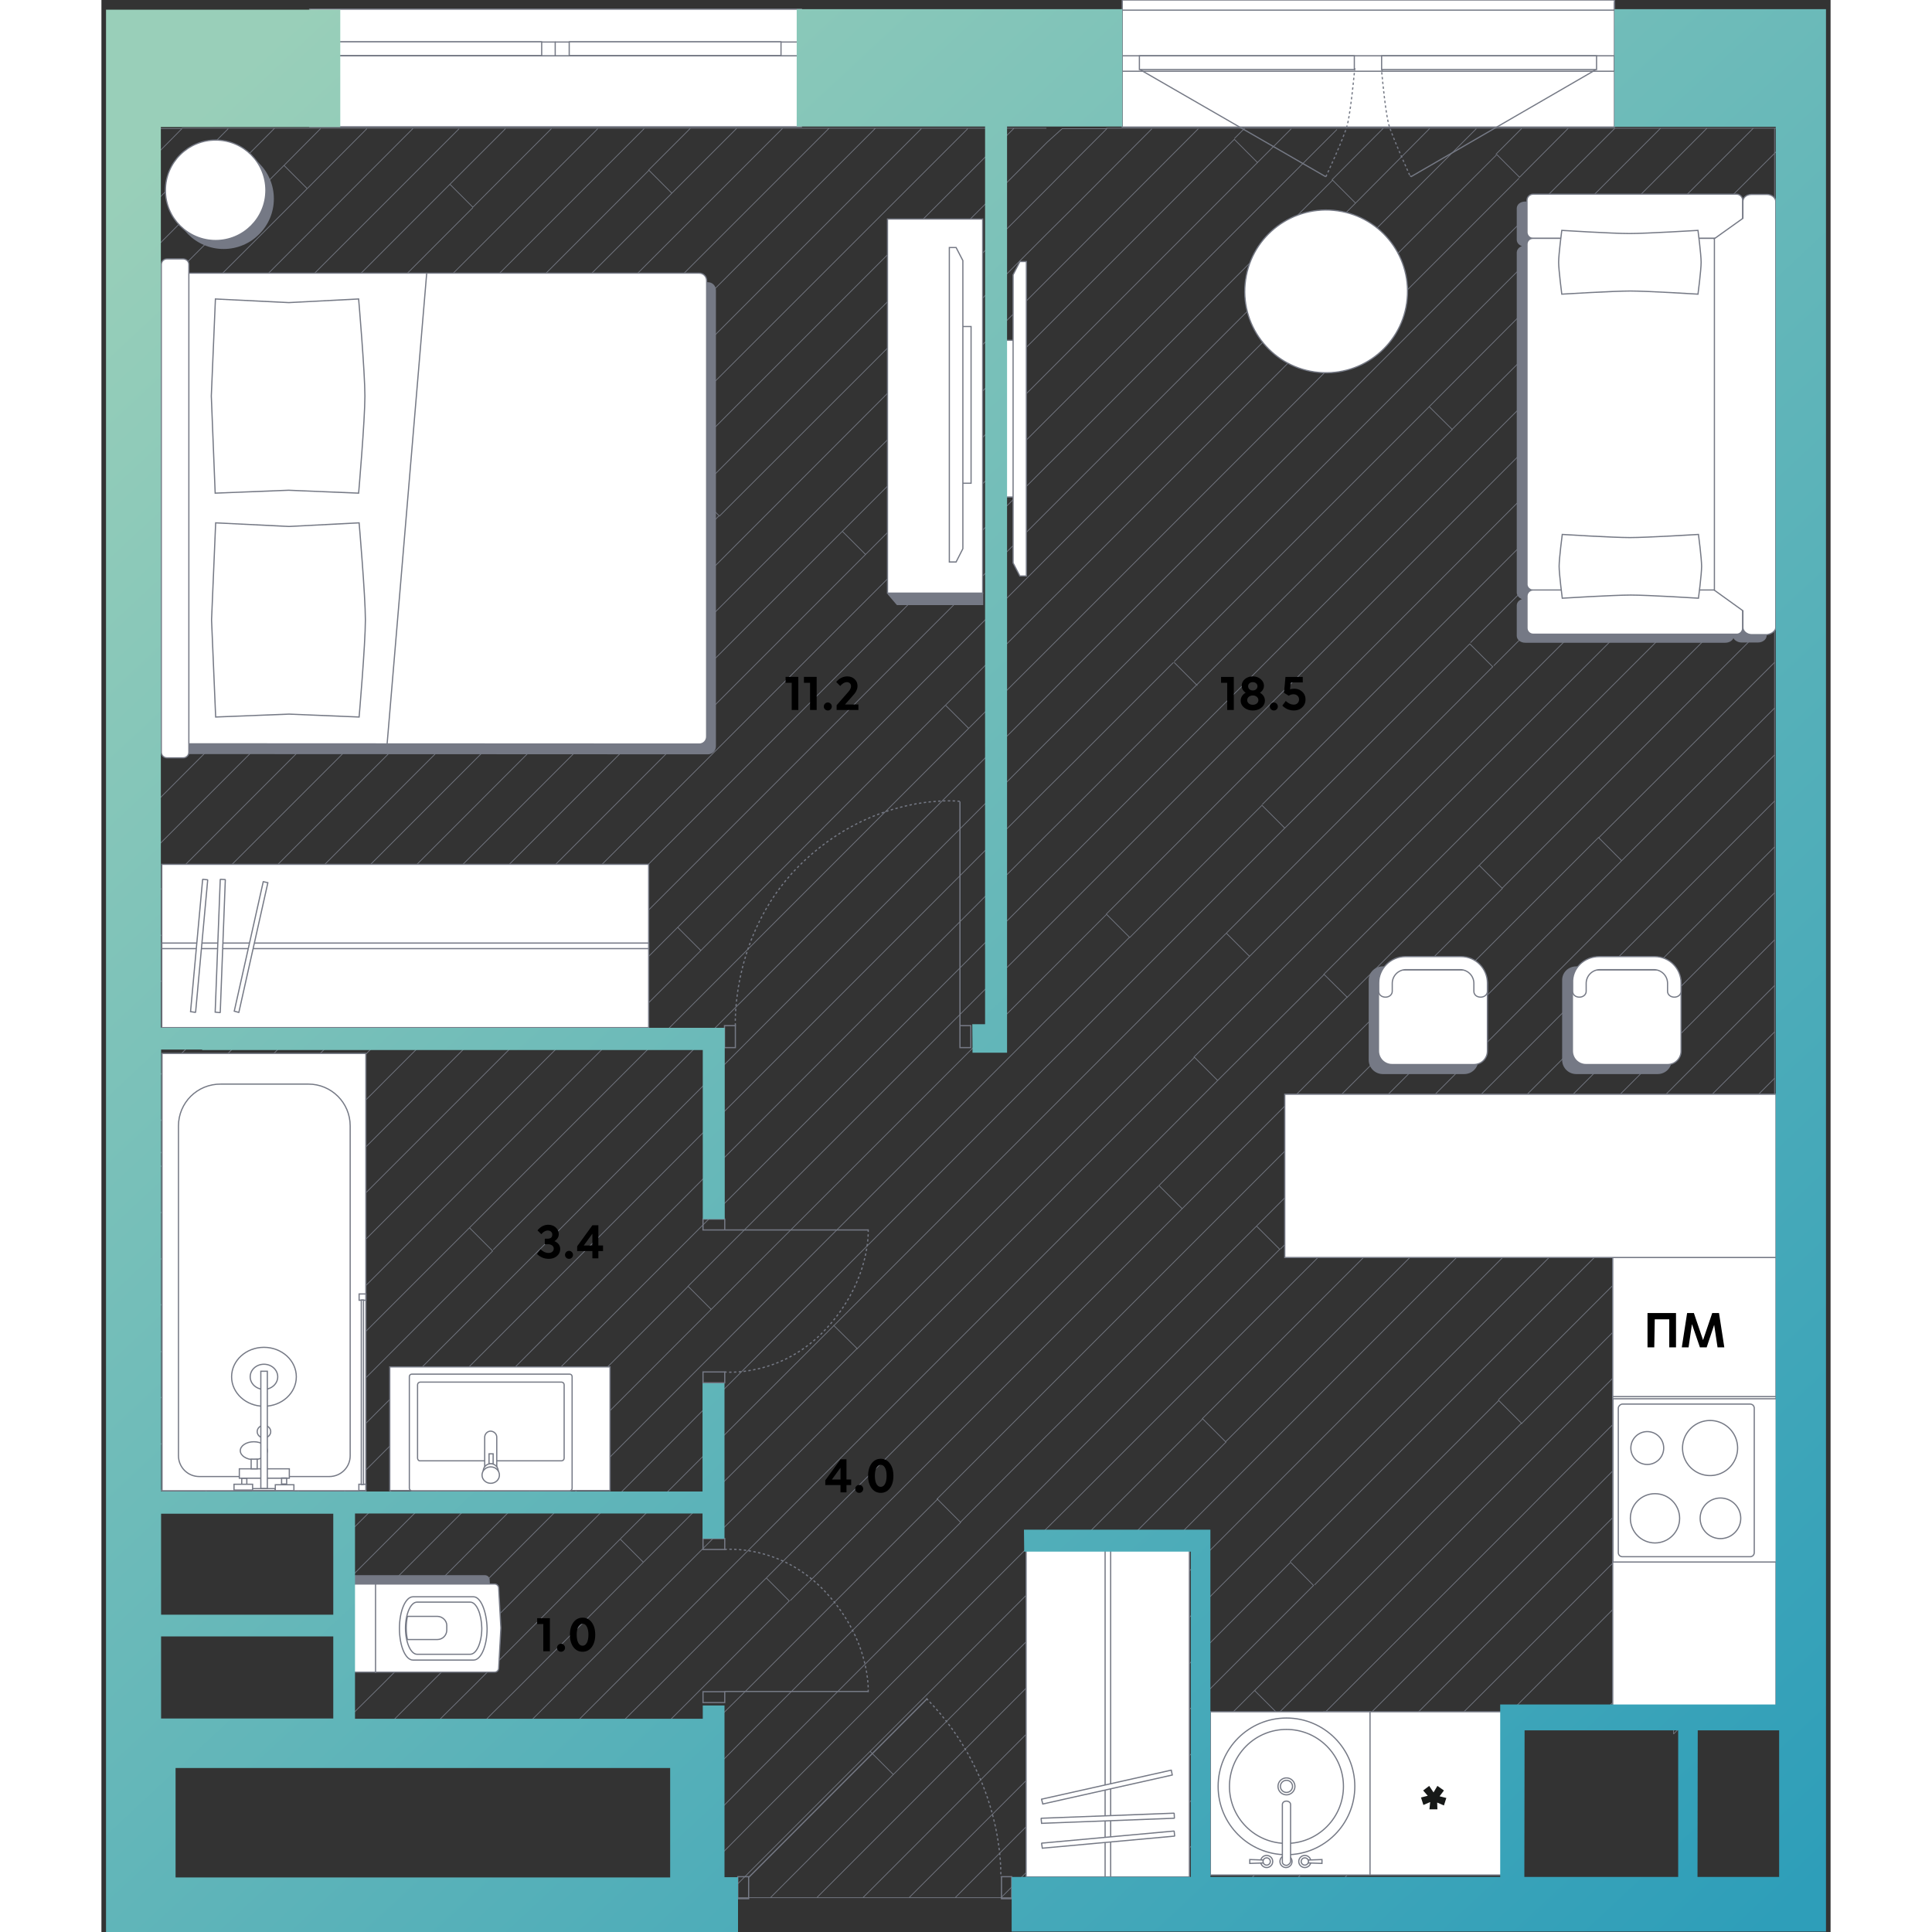
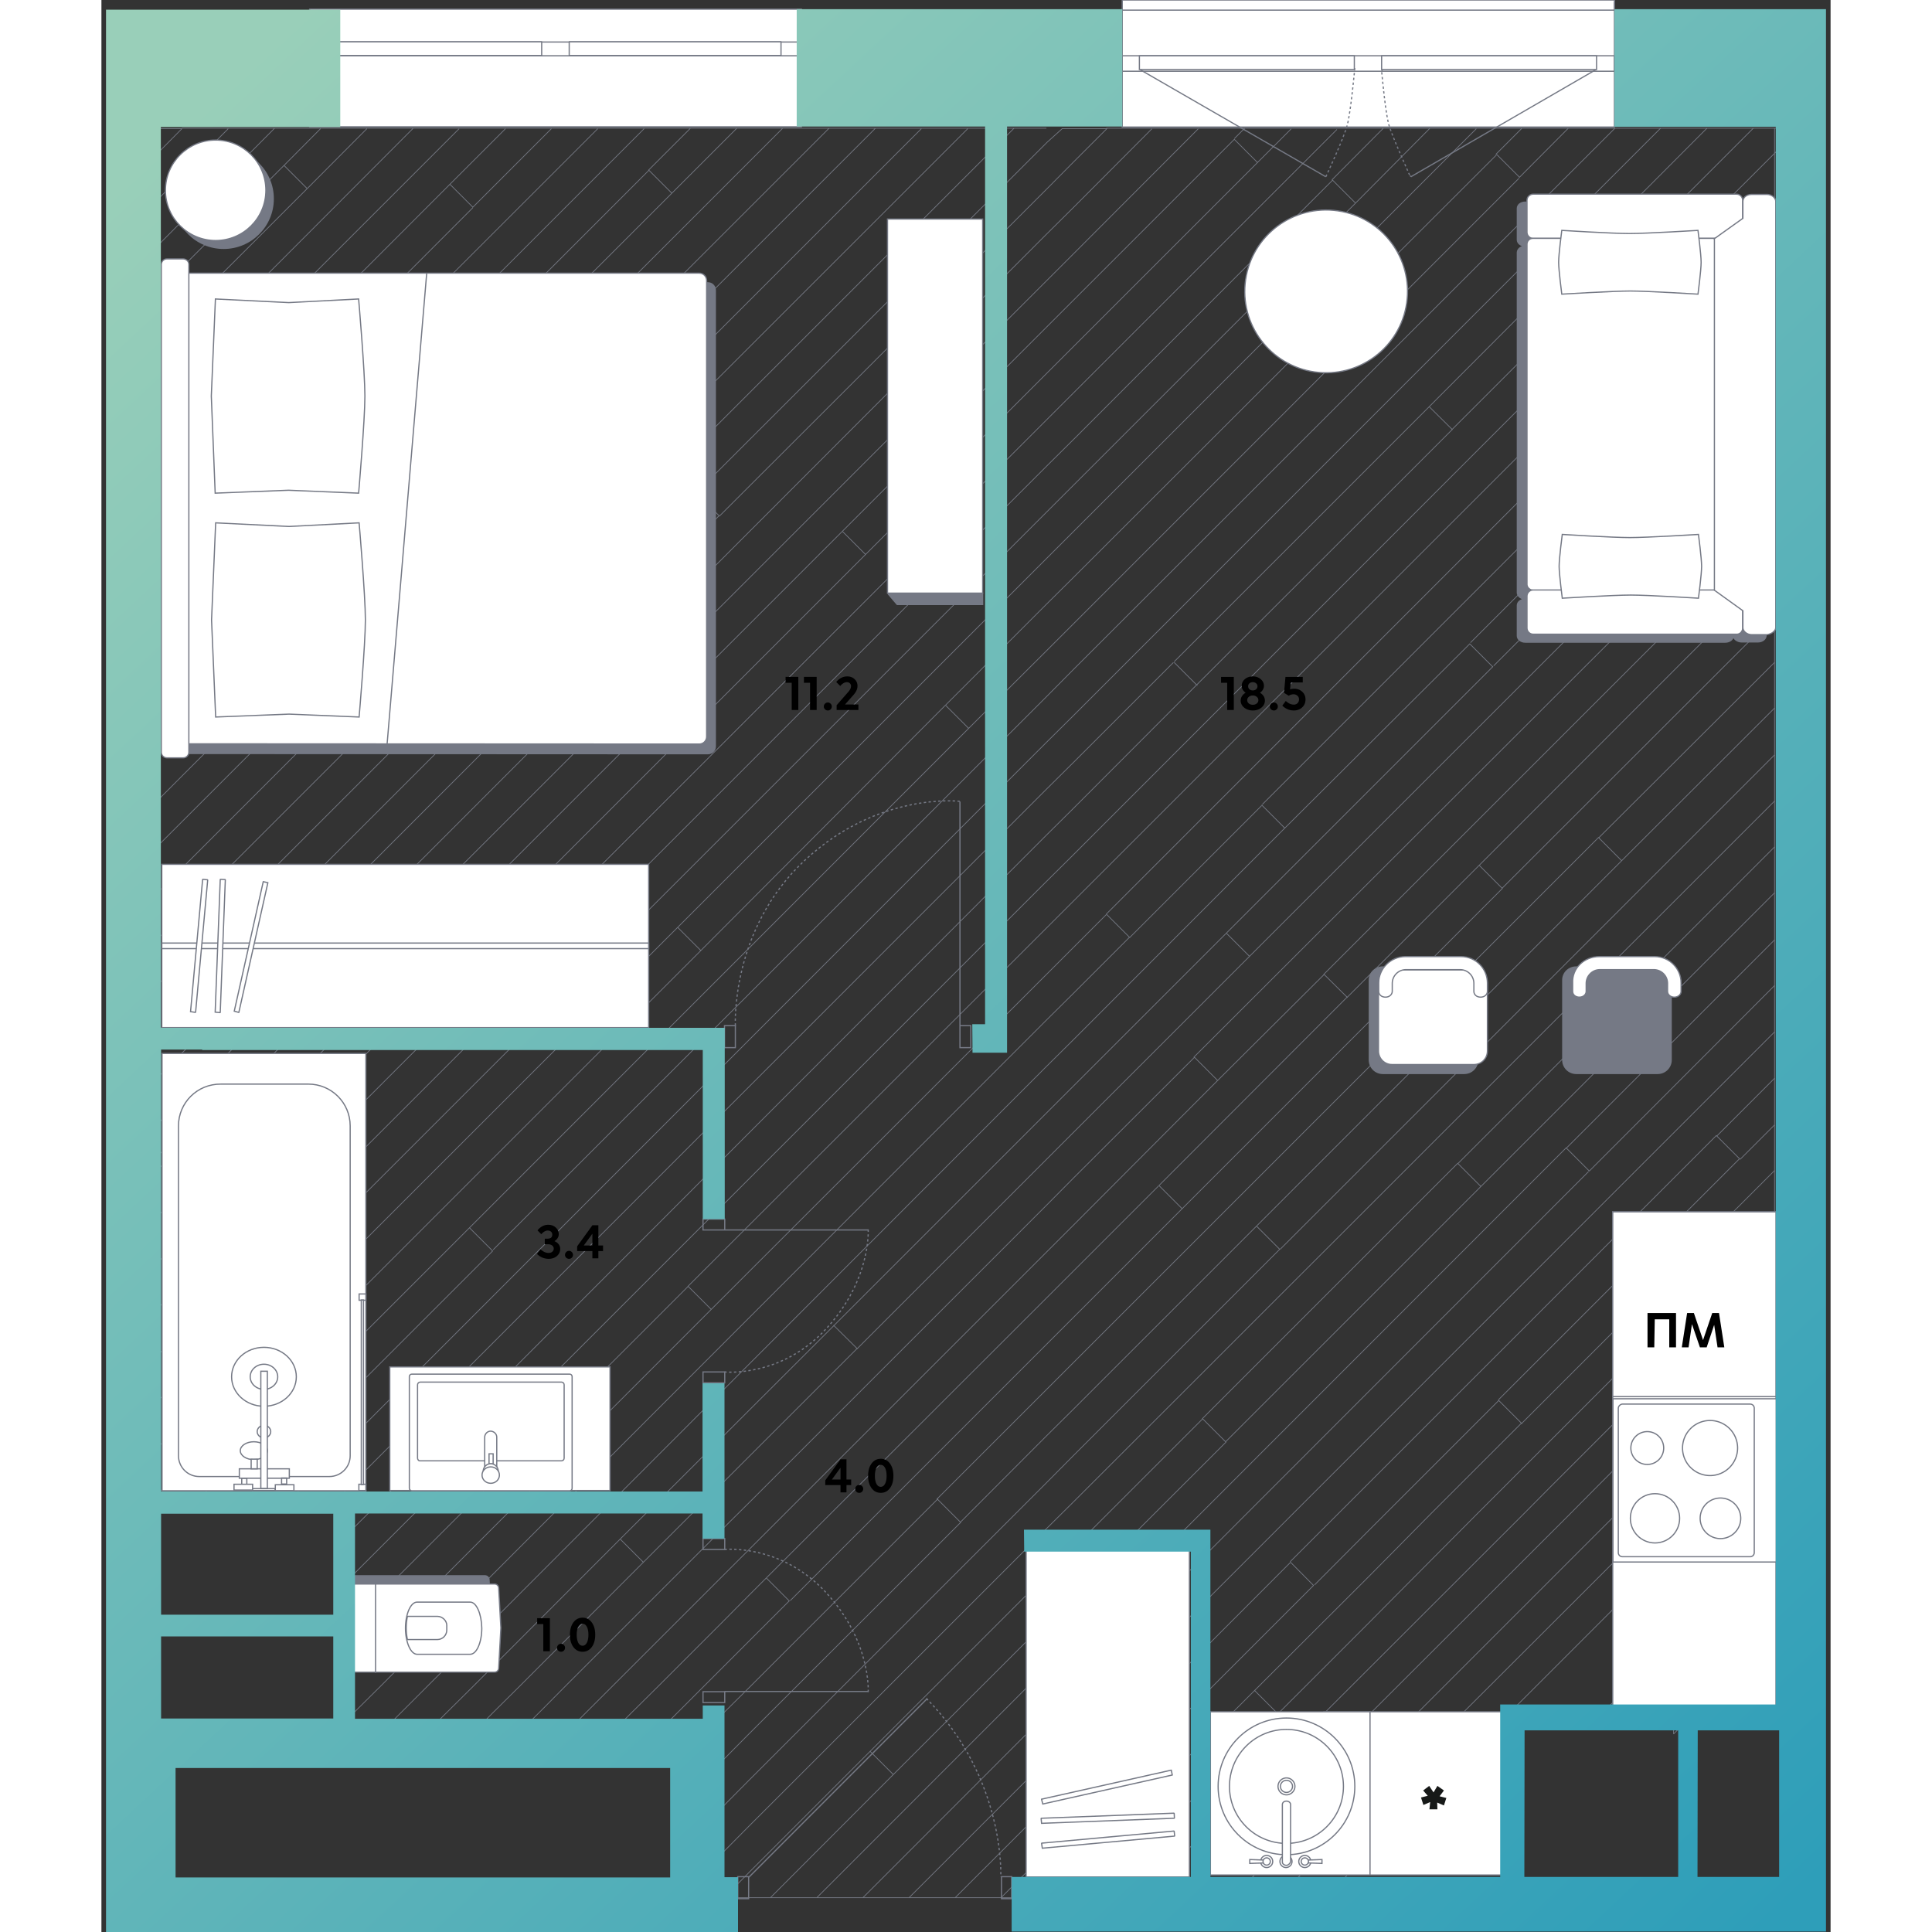
<svg xmlns="http://www.w3.org/2000/svg" fill="none" viewBox="0 0 716 800" width="200" height="200">
  <rect x="0" y="0" width="716" height="800" fill="#333333" stroke="none" />
  <g clip-path="url(#a)">
    <path d="m284.8 662.9.1.1M284.8 662.9l.1-.1M515.8 412.9l.2.2M570.5 358.3l9.6 9.6-132.6 132.6M244.8 722.6l-.1-.1M275.3 653.4l116.3-116.2 11-11 35.1-35.1M285.2 662.8l106.6-106.6 11.1-11.1 44.6-44.6M515.8 412.9l.2-.1 54.5-54.5M346.2 620.8l-77.8 77.8-11.1 11-12.5 12.7-.1.2" stroke="#757984" stroke-width=".3" stroke-miterlimit="10" />
    <path d="m515.8 412.9-77.9 78 9.6 9.6M515.8 412.9l-9.5-9.4-44.1 43.9M303.4 548.7l-.1.2M313 558.3l-88.6 88.6-9.6-9.6M312.8 558.3l-9.5-9.4M214.8 637.3l88.5-88.4M346.4 620.5l-.2.3M303.3 548.9l-.1-.2M303.3 548.9l-.1.1M234.8 713l-5.9 5.8M241 718.8l-6-5.8M275.3 653.4l9.5 9.5" stroke="#757984" stroke-width=".3" stroke-miterlimit="10" />
    <path d="m462.2 447.4-9.6-9.6-50 49.9-11 11.1L268.4 622l-11.1 11-64.6 64.6-11 11.1-10.2 10.1M241 718.8l1.4 1.4M244.7 722.5l-2.3 2.3M478.3 507.7l9.6 9.6-85.5 85.5-11.1 11.2-123.2 123.2-11 11.1-14.7 14.7M355.7 630.3l.1.1-87.7 87.6-11 11.1-14.7 14.7M355.7 630.3l-.2.1" stroke="#757984" stroke-width=".3" stroke-miterlimit="10" />
    <path d="m478.3 507.7-75.9 75.9-11.1 11-35.6 35.7M355.7 630.3l-9.5-9.5M244.7 722.5l-2.3-2.3M462.2 447.4l-59.8 60-11.1 11.1-123.2 123.2-11 11-45.4 45.4-11 11-9.7 9.7M235 712.7l3.6-3.6 29.5-29.5 16.7-16.7M275.3 653.4l-7.2 7.2-11 11.1-26.4 26.4-11.1 11-9.7 9.7M235 712.7l-.2.3M437.7 701.7l-84.2 84.1M242.4 781.9l-3.9 3.9M615.8 485.1 315.3 785.8M428.1 692.1l-93.7 93.7M150 204.6 24.2 330.5M156.2 389.8l160-160 75.4-75.4 11-11 76.1-76.1M306.8 220l9.6 9.6M478.7 67.3l14-14M24.2 483.4v19.2M24.2 464.4v12.3M97.2 391.4 391.3 97l11.1-11L435 53.3M24.2 502.6v19.2M511.6 53.6 402.4 162.8l-11.1 11.1-225.5 225.5-.1-.2M156.2 389.8l-132 132M306.8 220l-.2.2L24.2 502.6M165.7 399.2 24.2 540.8M156.2 389.8l9.5 9.4M165.7 399.2l.1-.1M24.2 579.2V540.8M24.2 521.8v19M24.2 598.4v-19.2M152.4 508.4 39.1 621.7M24.2 483.4v-6.7M24.2 621.7v14.9M24.2 621.7v-23.3M238.6 384 24.2 598.4M58.3 621.7 162 518l-9.6-9.6M550.1 53.1l-30.8 31M87.6 381.8l9.6 9.6M24.4 426l221.9-221.9M24.2 445.2v19.2M473.4 53.1l-4.3 4.3M550.1 53.1h-19.3M87.6 381.8l168-168.1M226.6 70.6 24.2 273.1M27.5 480.1l-3.3 3.3M282.1 53.1h19.2M243.9 53.1h19.2M236.2 80l26.9-26.9M263.1 53.1h19M320.5 53.1 24.2 349.4M282.1 53.1 140.4 194.8l9.6 9.6L301.3 53.1M236.2 80l-212 212M205.5 53.3 24.2 234.6M167.3 53.3l-23 23M186.3 53.3l-32.5 32.5-9.5-9.5M129.1 53.1H243.9M359.1 301.6 152.4 508.4M320.5 53.1h-19.2M87.6 381.8l-63.4 63.4M24.2 406.8v-19M24.2 119.9l51.4-51.4M154.1 238.7 24.2 368.6M454.2 53.3l-51.8 51.9-11.1 11.1L27.5 480.1l-3.3-3.4M24.2 445.2v-38.4M97.2 391.4l-73 73M24.2 253.8 224.7 53.3M24.2 311.2 140.4 195M243.9 53.1l-17.3 17.3 9.6 9.6M24.2 215.7 153.8 86M24.2 139.1l61-61M75.6 68.5l9.6 9.6M24.2 196.5 144.3 76.3M152.9 718.5l-.3.3M587 73.8 402.4 258.4l-11.1 11.1-32.2 32.1M587.3 73.5l-.1-.1M96.5 621.7l54.2-54.2M645.6 53.1h-18.9M577.7 63.9l9.5 9.5M607.4 53.1h-19.2M349.5 292l9.6 9.6M587.2 73.4l-.2.1M349.5 292 248.2 393.6M238.6 384l9.6 9.6M214.8 637.3l-60.7 60.8-11.1 11-9.7 9.7M224.4 646.9l-51.1 51.2-11.1 11-9.3 9.4.3.3M160.1 577.1l-62.4 62.3M97.7 677.9l145-145M150.7 567.5l9.6 9.6 231-231.3 11.1-11 51.1-51.2M97.7 658.6 391.3 365l11.1-11 191.8-191.9M97.7 697.1l25.2-25.2M97.7 716l-2.8 2.8M132.3 681.4l-16.4 16.5-11.1 11-7.1 7.1M691.9 715.5l.9-1M659.8 555.9l9.6 9.6M518.2 716.7l-.1-.1M144.3 76.3l-.1-.1M464.3 751.4l9.6 9.6M517.9 717.1l-44 43.9M651 718l2.5-2.5M473.9 761l-24.8 24.8M428.1 692.1l9.6 9.6M318.3 725.2l81.9-81.9 2.4-2.4 53.3-53.3M97.7 697.1V716M77.2 621.7h19.3M97.7 677.9v-19.3M97.7 677.9v19.2M77.2 621.7H58.3M97.7 658.6v-19.2M97.7 639.4v-17.7h-1.2M97.7 718.8V716M39.1 621.7H24.2M39.1 621.7h19.2M257.8 785.8l10.3-10.4 50.2-50.2M465.8 597 327.9 734.8M327.9 734.8l-50.9 51M391.3 767l-18.8 18.8M327.9 734.8l-9.6-9.6M391.6 766.8l110.2-110.2M464.3 751.4l-34.4 34.4M502.3 656.3l22.5-22.6 18-18 35.8-35.8 9.4 9.4M477.5 700l.3-.2M487.4 709.4 411 785.8M437.7 701.7l54.7-54.8M492.4 646.9l9.6 9.7M477.5 700l9.6 9.6M477.5 700l46.9-46.8 11-11.1 15.1-15.3 11.1-11.1 26.4-26.4M477.5 700l-74.9 74.9-10.9 10.9M571.2 491.3l121.6-121.6M620 346.9l9.5 9.5M692.8 465.8l-14.3 14.3M692.8 389.2l-86.2 86.2M620 346.9l-.1.1M647.8 242.6l9.6 9.6M475.4 396l-9.6-9.6M629.5 356.4l63.3-63.2M692.8 350.7l-131 131M668.9 470.4l23.9-23.9M692.8 484.7 588.1 589.4M122.9 671.9l129.6-129.7M242.9 532.6 391.6 384l11-11 201.5-201.5-9.6-9.6M559.3 177.8l.1.2M242.9 532.6l9.6 9.6M132.3 681.4l.4-.4M242.9 532.6l-.2.3M252.5 542.2l138.8-138.7 11.1-11.1 13.7-13.7M122.9 671.9l9.4 9.5" stroke="#757984" stroke-width=".3" stroke-miterlimit="10" />
    <path d="m425.7 388.1-23.3 23.3-11.1 11-258.8 259.1-.2-.1M480.4 333.6l-54.7 54.7M122.9 671.9l.2-.2M453.5 283.6 559.2 178l.1-.2M150.7 567.5l240.6-240.7 11.1-11 41.5-41.5M664.8 53.1h-19.2M684 53.1h-19.2M684 53.1h8.8M549.8 168.4l9.5 9.4M453.8 283.9l-.3-.3M549.8 168.4 444.2 274M453.5 283.6l-9.3-9.3M24.4 617.4l223.8-223.8M703.3 53.1h-10.5M657.4 252.2l35.4-35.4M620 346.9l-.1-.1-217.5 217.5-11.1 11.1-45.4 45.4M629.5 356.4 478.3 507.7M692.8 312.6 488.1 517.3M692.8 331.7 402.4 622l-11.1 11-123.2 123.2-11 11.1-14.7 14.6M620 346.9l72.8-72.6M692.8 235.9 570.5 358.3M692.8 255.1 580.1 367.7M571.2 491.3l-9.6-9.6-105.7 105.7 9.6 9.6 105.7-105.7ZM606.6 475.4l9.5 9.5 76.7-76.8M588.1 589.4l-.1-.1M492.2 646.7l176.5-176.5 9.6 9.6-99.9 99.9M588 589.6l.1-.2M606.6 475.4l-.1.1M296.2 785.8l310.3-310.5.1.1M428.1 692.1l264.7-264.8M148.1 53.3 24.2 177.2M576.2 276.2l-.1-.1M576.2 275.9l-.1.2M692.8 178.6 475.4 396M576.5 275.7l116.3-116.4M666.8 166.4l26-26M576.1 276.1l-9.5-9.5-76.6 76.3M114.4 718.8l9.4-9.4 11.1-11.1 256.4-256.7 11.1-11 87.6-87.7M312.8 558.6l78.8-78.8 11-11 72.8-72.8M647.8 242.6 452.3 437.8M303.3 548.9l88.3-88.3 11-11 63.2-63.2M490 342.9l-9.6-9.6M657.4 252.2 506.1 403.5M425.7 388.1l-9.6-9.6 276.7-276.8M566.9 266.1l99.9-99.9-9.7-9.6-176.4 176.5M468.1 785.8l59.6-59.6-9.5-9.5M464.3 751.4 589 626.8l11-11.1 59.8-59.8M518.1 716.8l.1-.1M631.9 660.4 524.6 767.7l-18.1 18.1M631.9 660.4l9.6 9.6M669.4 603.7l23.4-23.3M660.3 594.4l9.1 9.3M487.4 709.4l37.2-37.2 11-11.1 34.1-34.3 11.1-11.1 112-112M659.8 555.9l33-33M669.4 565.5l23.4-23.4M641.5 670l43.3-43.2 8-8.1M588.1 589.4l.1.2M692.8 561.3l-54.4 54.4-11 11.1-99.4 99.4M669.4 603.7l-12 12-11.1 11.1-159.2 159M692.8 637.9l-74.3 74.4" stroke="#757984" stroke-width=".3" stroke-miterlimit="10" />
    <path d="m669.4 565.5-50.2 50.2-11 11.1-90 89.9M631.9 660.4l33.7-33.6 11-11.1 16.2-16.2M109.9 53.3 85.2 78.1M24.2 330.5v18.9M24.2 311.2v19.3M24.2 349.4v19.2M24.2 292v19.2M24.2 253.8v19.3M246.3 204.1l9.6 9.6L391.6 78.1l11-11.1 13.7-13.7h-18.5l-6.2 5.6-145.3 145.2ZM24.2 387.8v-19.2M24.2 406.8 377.9 53.1M24.2 234.6v19.2M377.9 53.1h13.4M320.5 53.1h57.4M163.7 248.3l-9.6-9.6M339.5 53.3 154.1 238.7M358.7 53.3l-195 195M24.2 387.8l139.5-139.5M24.2 273.1V292M33.3 53.1H71.7M71.7 53.1l-47.3 47.5M129.1 53.1H71.7M52.5 53.3 24.2 81.7M129.1 53.1 24.4 158M90.7 53.3 75.6 68.5M24.2 62.5l9.1-9.2h-9.1v9.2ZM24.2 139.1V177.2M24.2 177.2v19.3M24.2 196.5v19.2M24.2 215.7v18.9M24.2 119.9v19.2M24.2 62.5v19.2M24.2 81.7v38.2M607.4 53.1h19.3M692.8 63.5l10.5-10.4M692.8 63.5l-98.3 98.1M77.2 621.7l314.1-314.3 11.1-11L645.6 53.1M604.1 171.2l88.7-88.7M549.8 168.4l115-115.3M657.4 156.6l35.4-35.4M559.3 177.8 684 53.1M576.1 276.1 465.8 386.4M416.1 53.1h57.3M698.7 172.7l-5.9 5.9M708.4 181.9l.1.2M647.8 242.6l45-45.1M509.5 74.5l21.3-21.4M509.8 74.6l-.1-.1M519.3 84.1l-9.5-9.5M478.7 67.3l-9.6-9.6-66.5 66.5-11 11-84.8 84.8M509.8 74.6l.1-.1M24.4 560l367.4-367.4 11.1-11 106.9-107M473.4 53.1h57.4M569.3 53.3 402.6 220l-11 11-153 153M587.2 73.4l20.2-20.3M24.2 579.2l367.4-367.4 11-11L519.3 84.1M692.8 197.5l15.5-15.4.1-.2M577.4 63.9l10.8-10.8M577.7 64.1 402.4 239.2l-11.1 11-41.8 41.8M162.2 517.5l229.4-229.3 11-11.1 224.1-224M550.1 53.1H588.2M669.4 603.7l.5.3M692.8 656.9l-54.2 54.4M672.7 715.5l20.1-20.2M653.5 715.5l39.3-39.4M692.8 255.1v19.2M692.8 637.9v-19.2M692.8 715.5v-1M692.8 695.3v19.2M692.8 331.7v-19.1M692.8 197.5v19.3M692.8 159.3v-18.9M692.8 63.5v19M692.8 101.7V82.5M692.8 63.5V53.1M692.8 197.5v-18.9M692.8 656.9v19.2M692.8 637.9v19M692.8 140.4v-19.2M692.8 676.1v19.2M692.8 101.7v19.5M692.8 235.9v-19.1M692.8 178.6v-19.3M692.8 503.7v-19M692.8 369.7v-19M692.8 293.2v-18.9M692.8 389.2v-19.5M692.8 465.8v-19.3M692.8 561.3v19.1M692.8 446.5v-19.2M692.8 542.1v-19.2M692.8 618.7v-19.2M692.8 522.9v-19.2M692.8 235.9v19.2M692.8 599.5v-19.1M692.8 312.6v-19.4M692.8 561.3v-19.2M692.8 484.7v-18.9M692.8 408.1v-18.9M692.8 331.7v19M692.8 427.3v-19.2M334.4 785.8h-19.1M468.1 785.8h19M487.1 785.8h19.4M506.5 785.8h19.2M468.1 785.8h-19M334.4 785.8h19.1M315.3 785.8h-19.1M391.7 785.8h-19.2M429.9 785.8h19.2M257.8 785.8H277M353.5 785.8h19M242.4 785.8h-3.9M257.8 785.8h-15.4M411 785.8h18.9M296.2 785.8H277M391.7 785.8H411M242.4 743.8V763M171.5 718.8h-18.3M133.3 718.8h19.3M241 718.8h1.4v1.4M228.9 718.8H241M171.5 718.8H191M152.6 718.8h.6M242.4 720.2v4.6M242.4 724.8v19M242.4 763v18.9M191 718.8h18.9M209.9 718.8h19M114.4 718.8h18.9M114.4 718.8H97.7M97.7 718.8h-2.8M242.4 781.9v3.9M651 718v-2.5h2.5M653.5 715.5h19.2M692.8 715.5h-.9M672.7 715.5h19.2M710.8 715.5h-18" stroke="#757984" stroke-width=".3" stroke-miterlimit="10" />
    <path d="M289.9 3.8H86.2v48.7h203.7V3.8Z" fill="#fff" stroke="#757985" stroke-width=".5" stroke-miterlimit="10" stroke-linecap="round" stroke-linejoin="round" />
    <path d="M289.8 17.4H86.1v5.7h203.7v-5.7Z" fill="#fff" stroke="#757985" stroke-width=".5" stroke-miterlimit="10" stroke-linecap="round" stroke-linejoin="round" />
    <path d="M281.4 17.3h-87.7V23h87.7v-5.7ZM182.3 17.3H94.6V23h87.7v-5.7Z" fill="#fff" stroke="#757985" stroke-width=".5" stroke-miterlimit="10" stroke-linecap="round" stroke-linejoin="round" />
-     <path d="M187.9 23.1v-5.7" stroke="#757985" stroke-width=".5" stroke-miterlimit="10" stroke-linecap="round" stroke-linejoin="round" />
    <path d="M626.5 0H422.7v52.6h203.8V0Z" fill="#fff" stroke="#757985" stroke-width=".5" stroke-miterlimit="10" />
    <path d="M626.5 23.1H422.7v6.4h203.8v-6.4Z" stroke="#757985" stroke-width=".5" stroke-miterlimit="10" />
    <path d="M619.1 23.1h-89v5.7h89v-5.7ZM518.8 23.1h-89v5.7h89v-5.7ZM542.2 73.2l76.7-44.4M507 73.2l-77-44.4M542.2 73.2s-.1-.2-.2-.5" stroke="#757985" stroke-width=".5" stroke-miterlimit="10" />
    <path d="M541.7 72.5c-1.4-3.2-7.3-16.2-8.7-21.1-1.3-5-2.6-18.8-2.9-22" stroke="#757985" stroke-width=".5" stroke-miterlimit="10" stroke-dasharray="0.99 0.99" />
    <path d="M530.3 29.4v-.5" stroke="#757985" stroke-width=".5" stroke-miterlimit="10" />
    <path d="M507 73.2s7.4-15.8 8.9-21.5c1.5-5.8 3.1-23.6 3.1-23.6" stroke="#757985" stroke-width=".5" stroke-miterlimit="10" stroke-dasharray="1 1" />
    <path d="M626.5.9v3.3H422.1" stroke="#757985" stroke-width=".5" stroke-miterlimit="10" />
    <path d="M262.5 424.7s-2.1-40 28.9-68.6c30.5-28.3 64-24.3 64-24.3" stroke="#757985" stroke-width=".5" stroke-miterlimit="10" stroke-dasharray="1 1" />
    <path d="M355.5 425.6v-93.7M262.5 424.7H258v9.1h4.5v-9.1ZM360 424.7h-4.5v9.1h4.5v-9.1Z" stroke="#757985" stroke-width=".5" stroke-miterlimit="10" />
    <path d="M341.6 703.3c32.9 33.4 30.8 73.9 30.8 73.9" stroke="#757985" stroke-width=".5" stroke-miterlimit="10" stroke-dasharray="1 1" />
    <path d="m342 703.3-74 74.1M376.9 777.1h-4.2v9.1h4.2v-9.1ZM268 777.1h-4.5v9.1h4.5v-9.1Z" stroke="#757985" stroke-width=".5" stroke-miterlimit="10" />
    <path d="M317.5 509.1s1.3 20.8-17.3 41c-18.8 20.5-42.2 18-42.2 18" stroke="#757985" stroke-width=".5" stroke-miterlimit="10" stroke-dasharray="1 1" />
    <path d="M317.7 509.3H258M258.1 568.1h-9v4.5h9v-4.5ZM258.1 504.8h-9v4.5h9v-4.5Z" stroke="#757985" stroke-width=".5" stroke-miterlimit="10" />
    <path d="M258 641.6s23.4-2.5 42.2 18c18.6 20.2 17.3 41 17.3 41" stroke="#757985" stroke-width=".5" stroke-miterlimit="10" stroke-dasharray="1 1" />
    <path d="M258 700.4h59.7M258.1 637.1h-9v4.5h9v-4.5ZM258.1 700.5h-9v4.5h9v-4.5Z" stroke="#757985" stroke-width=".5" stroke-miterlimit="10" />
    <path fill-rule="evenodd" clip-rule="evenodd" d="M505.9 708.8H585v67.6h-79.1" fill="#fff" />
    <path d="M505.9 708.8H585v67.6h-79.1" stroke="#757985" stroke-width=".5" stroke-miterlimit="10" />
    <path d="M525.3 708.8h-66.1v67.6h66.1v-67.6ZM693.4 501.8h-67.6V709h67.6V501.8Z" fill="#fff" stroke="#757985" stroke-width=".5" stroke-miterlimit="10" />
    <path d="M693.4 501.8h-67.6v76.5h67.6v-76.5ZM693.5 579.2h-67.6v67.6h67.6v-67.6Z" fill="#fff" stroke="#757985" stroke-width=".5" stroke-miterlimit="10" />
    <path fill-rule="evenodd" clip-rule="evenodd" d="M629.8 581.4h52.9c.9 0 1.7.7 1.7 1.7v59.8c0 .9-.7 1.7-1.7 1.7h-52.9c-.9 0-1.7-.7-1.7-1.7v-59.8c0-.9 1-1.7 1.7-1.7Z" fill="#fff" stroke="#757985" stroke-width=".5" stroke-miterlimit="10" />
    <path d="M670.4 637.1a8.4 8.4 0 1 0 0-16.8 8.4 8.4 0 0 0 0 16.8Z" fill="#fff" stroke="#757985" stroke-width=".5" stroke-miterlimit="10" />
    <path d="M643.3 638.9c5.633 0 10.2-4.567 10.2-10.2 0-5.633-4.567-10.2-10.2-10.2-5.633 0-10.2 4.567-10.2 10.2 0 5.633 4.567 10.2 10.2 10.2Z" fill="#fff" stroke="#757985" stroke-width=".5" stroke-miterlimit="9.999" />
    <path d="M666.1 611c6.296 0 11.4-5.104 11.4-11.4s-5.104-11.4-11.4-11.4-11.4 5.104-11.4 11.4 5.104 11.4 11.4 11.4ZM640.1 606.4a6.8 6.8 0 1 0 0-13.6 6.8 6.8 0 0 0 0 13.6ZM226.6 357.9H25v67.6h201.6v-67.6Z" fill="#fff" stroke="#757985" stroke-width=".5" stroke-miterlimit="10" />
    <path d="M226.6 390.5H25v2.3h201.6v-2.3Z" fill="#fff" stroke="#757985" stroke-width=".5" stroke-miterlimit="10" />
    <path d="m36.9 418.9 5-54.7s0-.1.1-.1l1.9.2s.1 0 .1.1l-5 54.7s0 .1-.1.1l-2-.3s0 .1 0 0Z" fill="#fff" />
    <path d="m36.9 418.9 5-54.7s0-.1.1-.1l1.9.2s.1 0 .1.1l-5 54.7s0 .1-.1.1l-2-.3Zm0 0c0 .1 0 0 0 0Z" stroke="#757985" stroke-width=".5" stroke-miterlimit="10" />
    <path d="m47.1 419.1 2.1-54.9s0-.1.1-.1l1.9.1s.1 0 .1.1l-2.1 54.9s0 .1-.1.1l-2-.2c0 .1 0 .1 0 0Z" fill="#fff" />
    <path d="m47.1 419.1 2.1-54.9s0-.1.1-.1l1.9.1s.1 0 .1.1l-2.1 54.9s0 .1-.1.1l-2-.2Zm0 0c0 .1 0 .1 0 0Z" stroke="#757985" stroke-width=".5" stroke-miterlimit="10" />
    <path d="m55 418.7 12-53.6h.1l1.8.4v.1l-12 53.6h-.1l-1.8-.5ZM450.5 641.3h-67.6v135.9h67.6V641.3Z" fill="#fff" stroke="#757985" stroke-width=".5" stroke-miterlimit="10" />
-     <path d="M417.9 641.3h-2.3v135.9h2.3V641.3Z" fill="#fff" stroke="#757985" stroke-width=".5" stroke-miterlimit="10" />
    <path d="m389.6 765.3 54.7-5s.1 0 .1-.1l-.2-1.9s0-.1-.1-.1l-54.7 5s-.1 0-.1.1l.3 2s-.2 0 0 0Z" fill="#fff" />
    <path d="m389.6 765.3 54.7-5s.1 0 .1-.1l-.2-1.9s0-.1-.1-.1l-54.7 5s-.1 0-.1.1l.3 2Zm0 0c-.2 0 0 0 0 0Z" stroke="#757985" stroke-width=".5" stroke-miterlimit="10" />
    <path d="m389.3 755 54.9-2.1s.1 0 .1-.1l-.1-1.9s0-.1-.1-.1l-54.9 2.1s-.1 0-.1.1l.2 2ZM389.8 747l53.6-12v-.1l-.4-1.9h-.1l-53.6 12v.1l.5 1.9Z" fill="#fff" stroke="#757985" stroke-width=".5" stroke-miterlimit="10" />
    <path d="M50.6 103.1c11.487 0 20.8-9.313 20.8-20.8s-9.313-20.8-20.8-20.8c-11.488 0-20.8 9.313-20.8 20.8s9.312 20.8 20.8 20.8Z" fill="#757985" />
    <path d="M47.3 99.6c11.488 0 20.8-9.313 20.8-20.8S58.788 58 47.3 58c-11.487 0-20.8 9.313-20.8 20.8s9.313 20.8 20.8 20.8ZM540.489 125.42c2.634-18.424-10.167-35.495-28.591-38.128-18.424-2.634-35.495 10.167-38.128 28.591-2.634 18.424 10.167 35.494 28.591 38.128 18.424 2.634 35.494-10.167 38.128-28.591Z" fill="#fff" stroke="#757985" stroke-width=".5" stroke-miterlimit="10" />
    <path d="M610.7 400.4h33.7c3.1 0 5.6 2.5 5.6 5.6v32.9c0 3.1-2.5 5.6-5.6 5.6h-33.7c-3.1 0-5.6-2.5-5.6-5.6V406c-.1-3.1 2.4-5.6 5.6-5.6Z" fill="#757985" stroke="#757985" stroke-width=".5" stroke-miterlimit="10" />
-     <path d="M614.7 401.6h33.8c3.1 0 5.6 2.5 5.6 5.6v28c0 3.1-2.5 5.6-5.6 5.6h-33.8c-3.1 0-5.6-2.5-5.6-5.6v-28c-.2-3.2 2.4-5.6 5.6-5.6Z" fill="#fff" stroke="#757985" stroke-width=".5" stroke-miterlimit="10" />
    <path d="M620.2 396.1h23c6.1 0 10.9 5 10.9 10.9v3.5c0 1.3-1.2 2.4-2.8 2.4-1.5 0-2.8-1-2.8-2.4v-3.3c0-3.2-2.6-5.7-5.7-5.7h-22.3c-3.2 0-5.7 2.6-5.7 5.7v3.3c0 1.3-1.2 2.4-2.8 2.4-1.6 0-2.8-1-2.8-2.4V407c-.3-6 4.7-10.9 11-10.9Z" fill="#fff" stroke="#757985" stroke-width=".5" stroke-miterlimit="10" />
    <path d="M530.6 400.4h33.7c3.1 0 5.6 2.5 5.6 5.6v32.9c0 3.1-2.5 5.6-5.6 5.6h-33.7c-3.1 0-5.6-2.5-5.6-5.6V406c-.1-3.1 2.4-5.6 5.6-5.6Z" fill="#757985" stroke="#757985" stroke-width=".5" stroke-miterlimit="10" />
    <path d="M534.4 401.6h33.9c3.1 0 5.6 2.5 5.6 5.6v28c0 3.1-2.5 5.6-5.6 5.6h-33.9c-3.1 0-5.6-2.5-5.6-5.6v-28c.1-3.2 2.5-5.6 5.6-5.6Z" fill="#fff" stroke="#757985" stroke-width=".5" stroke-miterlimit="10" />
    <path d="M539.9 396.1H563c6.1 0 10.9 5 10.9 10.9v3.5c0 1.3-1.2 2.4-2.8 2.4-1.6 0-2.8-1-2.8-2.4v-3.3c0-3.2-2.6-5.7-5.7-5.7h-22.4c-3.2 0-5.7 2.6-5.7 5.7v3.3c0 1.3-1.2 2.4-2.8 2.4-1.6 0-2.8-1-2.8-2.4V407c0-6 5-10.9 11-10.9Z" fill="#fff" stroke="#757985" stroke-width=".5" stroke-miterlimit="10" />
    <path d="m328.5 243.2-2.5 2c-.3.2-.3.6-.1.9l3.6 4.2h35.4v-4.7h-34.3l-2.1-2.4Z" fill="#757985" stroke="#757985" stroke-width=".5" stroke-miterlimit="10" />
    <path d="M364.9 90.7h-39.4v154.9h39.4V90.7Z" fill="#fff" stroke="#757985" stroke-width=".5" stroke-miterlimit="10" />
-     <path d="M351.1 167.6v65.1h2.8l2.8-5.5V107.9l-2.8-5.4h-2.8v65.1ZM360.1 135.2h-3.4v64.9h3.4v-64.9ZM383 173.4v-65.1h-2.7l-2.8 5.5V233.1l2.8 5.4h2.7v-65.1ZM377.5 140.9h-3.4v64.9h3.4v-64.9ZM693.4 453.1H490v67.6h203.4v-67.6Z" fill="#fff" stroke="#757985" stroke-width=".5" stroke-miterlimit="10" />
    <path d="M679.2 265.8h6.7c1.9 0 3.4-1.2 3.4-2.7v-5.3c0-1.4-1.5-2.7-3.4-2.7h-6.7c-1.9 0-3.4 1.2-3.4 2.7v-7.3c0-1.4-1.4-2.6-3.3-2.6h-74.8c1.9 0 3.4-1.2 3.4-2.7V104.6c0-1.4-1.5-2.7-3.4-2.7h-1.9c1.9 0 3.3-1.1 3.3-2.6v-13c0-1.4-1.4-2.6-3.3-2.6h-6.2c-1.9 0-3.3 1.1-3.3 2.6v13c0 1.4 1.4 2.6 3.3 2.6h.1c-1.9 0-3.4 1.2-3.4 2.7v140.8c0 1.4 1.5 2.7 3.4 2.7h-.1c-1.8 0-3.3 1.1-3.3 2.6v12.6c0 1.4 1.4 2.6 3.3 2.6h82.8c1.8 0 3.3-1.1 3.3-2.6v-.2c0 1.5 1.7 2.7 3.5 2.7Z" fill="#757985" stroke="#757985" stroke-width=".5" stroke-miterlimit="10" />
    <path d="M679.6 96.3V82.9c0-1.3-1.1-2.5-2.5-2.5h-84.3c-1.3 0-2.5 1.1-2.5 2.5v13.3c0 1.3 1.1 2.5 2.5 2.5h84.6c1.2 0 2.2-.9 2.2-2.4Z" fill="#fff" stroke="#757985" stroke-width=".5" stroke-miterlimit="10" />
    <path d="M590.3 242V101.1c0-1.3 1-2.4 2.4-2.4h75.6c1.3 0 2.4 1 2.4 2.4V242c0 1.3-1 2.4-2.4 2.4h-75.5c-1.3-.1-2.5-1.1-2.5-2.4Z" fill="#fff" stroke="#757985" stroke-width=".5" stroke-miterlimit="10" />
    <path d="M679.6 260.1v-13.3c0-1.3-1.1-2.5-2.5-2.5h-84.3c-1.3 0-2.5 1.1-2.5 2.5v13.3c0 1.3 1.1 2.5 2.5 2.5h84.6c1.2-.1 2.2-1.2 2.2-2.5Z" fill="#fff" stroke="#757985" stroke-width=".5" stroke-miterlimit="10" />
    <path d="M693.3 259.8V83.4c0-1.5-1.7-2.9-3.6-2.9h-6.4c-2 0-3.6 1.2-3.6 2.9v7l-11.9 8.5.1.1v145.4l11.8 8.5v7c0 1.5 1.7 2.9 3.6 2.9h6.4c1.9-.3 3.6-1.5 3.6-3ZM604.9 247.7s-1.3-10-1.3-13.2c0-3.3 1.3-13.2 1.3-13.2s20.9 1.3 28 1.3c7.1 0 28.4-1.3 28.4-1.3s1.3 10 1.3 13.2c0 3.3-1.3 13.2-1.3 13.2s-20.9-1.3-28-1.3c-7.2 0-28.4 1.3-28.4 1.3ZM604.7 121.8s-1.3-10-1.3-13.2c0-3.3 1.3-13.2 1.3-13.2s20.9 1.3 28 1.3c7.1 0 28.4-1.3 28.4-1.3s1.3 10 1.3 13.2c0 3.3-1.3 13.2-1.3 13.2s-20.9-1.3-28-1.3c-7 0-28.4 1.3-28.4 1.3Z" fill="#fff" stroke="#757985" stroke-width=".5" stroke-miterlimit="10" />
    <path fill-rule="evenodd" clip-rule="evenodd" d="M36.2 312V117.1h214.9c1.7 0 3.1 1.3 3.1 3.1V309c0 1.7-1.3 3.1-3.1 3.1L36.2 312s0 .1 0 0Z" fill="#757985" />
    <path d="M36.2 312V117.1h214.9c1.7 0 3.1 1.3 3.1 3.1V309c0 1.7-1.3 3.1-3.1 3.1L36.2 312Zm0 0c0 .1 0 0 0 0Z" stroke="#757985" stroke-width=".5" stroke-miterlimit="10" />
    <path fill-rule="evenodd" clip-rule="evenodd" d="M36.2 308V113.1h211.3c1.7 0 3.1 1.3 3.1 3.1V305c0 1.7-1.3 3.1-3.1 3.1L36.2 308ZM36.2 109.5v202c0 1.2-1 2.3-2.3 2.3h-6.8c-1.2 0-2.3-1-2.3-2.3v-202c0-1.2 1-2.3 2.3-2.3h6.8c1.3.1 2.3 1 2.3 2.3Z" fill="#fff" stroke="#757985" stroke-width=".5" stroke-miterlimit="10" />
    <path d="M106.5 123.8s2.6 30.2 2.6 40.2c0 10-2.6 40.2-2.6 40.2l-29-1.2-30.4 1.2-1.6-40.2 1.7-40.2 30.4 1.5 28.9-1.5ZM106.7 216.5s2.6 30.2 2.6 40.2c0 10-2.6 40.2-2.6 40.2l-29-1.2-30.4 1.2-1.7-40.2 1.7-40.2 30.4 1.5 29-1.5ZM118.3 308l16.4-195" stroke="#757985" stroke-width=".5" stroke-miterlimit="10" />
    <path d="M210.6 566h-91.2v51.2h91.2V566ZM109.5 436.2H25.1v181.1h84.4V436.2Z" fill="#fff" stroke="#757985" stroke-width=".5" stroke-miterlimit="10" />
    <path d="M31.9 466.2v136.6c0 4.7 3.8 8.6 8.6 8.6h53.9c4.7 0 8.6-3.8 8.6-8.6V466.2c0-9.6-7.8-17.3-17.3-17.3H49.5c-9.9-.1-17.6 7.8-17.6 17.3Z" fill="#fff" stroke="#757985" stroke-width=".5" stroke-miterlimit="10" />
    <path d="M67.3 595.4c1.546 0 2.8-1.164 2.8-2.6 0-1.436-1.254-2.6-2.8-2.6-1.546 0-2.8 1.164-2.8 2.6 0 1.436 1.254 2.6 2.8 2.6ZM77.8 608.2H57.1v3.9h20.7v-3.9ZM63.1 604.4c3.093 0 5.6-1.657 5.6-3.7s-2.507-3.7-5.6-3.7c-3.093 0-5.6 1.657-5.6 3.7s2.507 3.7 5.6 3.7ZM67.3 582.3c7.4 0 13.4-5.462 13.4-12.2 0-6.738-6-12.2-13.4-12.2s-13.4 5.462-13.4 12.2c0 6.738 6 12.2 13.4 12.2Z" fill="#fff" stroke="#757985" stroke-width=".5" stroke-miterlimit="10" />
    <path d="M67.3 575.3c3.148 0 5.7-2.328 5.7-5.2 0-2.872-2.552-5.2-5.7-5.2s-5.7 2.328-5.7 5.2c0 2.872 2.552 5.2 5.7 5.2Z" stroke="#757985" stroke-width=".5" stroke-miterlimit="10" />
    <path d="M68.7 567.8H66v48.6h2.7v-48.6Z" fill="#fff" stroke="#757985" stroke-width=".5" stroke-miterlimit="10" />
    <path d="M71.9 616.4h-9.3v.8h9.3v-.8ZM79.7 614.8H72v2.5h7.7v-2.5ZM62.6 614.6h-7.7v2.4h7.7v-2.4ZM76.7 612h-2.1v2.5h2.1V612ZM60.2 612.1h-2.1v2.5h2.1v-2.5Z" stroke="#757985" stroke-width=".5" stroke-miterlimit="10" />
    <path d="M64.5 604.2H62v4h2.5v-4ZM109.5 614.6h-2.9v2.6h2.9v-2.6ZM109.5 535.8h-2.8v2.6h2.8v-2.6Z" fill="#fff" stroke="#757985" stroke-width=".5" stroke-miterlimit="10" />
    <path d="M108.5 538.3h-.9v76.4h.9v-76.4Z" fill="#fff" stroke="#757985" stroke-width=".5" stroke-miterlimit="10" />
    <path d="M160.5 654.2c0-.9-.7-1.7-1.7-1.7h-55.3V689h55.4c.9 0 1.7-.7 1.7-1.7l.9-16.6-1-16.5Z" fill="#757985" stroke="#757985" stroke-width=".5" stroke-miterlimit="10" stroke-linecap="round" stroke-linejoin="round" />
    <path d="M164.5 657.6c0-.9-.7-1.7-1.7-1.7h-57.6c-.9 0-1.7.7-1.7 1.7v33.1c0 .9.7 1.7 1.7 1.7h57.6c.9 0 1.7-.7 1.7-1.7l.9-16.6-.9-16.5Z" fill="#fff" stroke="#757985" stroke-width=".5" stroke-miterlimit="10" stroke-linecap="round" stroke-linejoin="round" />
-     <path d="M154.1 661.2H129c-3.1 0-5.6 5.9-5.6 13.1 0 7.3 2.5 13.1 5.6 13.1h25.1c3.1 0 5.6-5.9 5.6-13.1-.2-7.2-2.7-13.1-5.6-13.1Z" fill="#fff" stroke="#757985" stroke-width=".5" stroke-miterlimit="10" stroke-linecap="round" stroke-linejoin="round" />
    <path d="M113.5 656v36.5M152.7 663.4h-22c-2.7 0-4.8 5-4.8 10.8 0 5.9 2.2 10.8 4.8 10.8h22c2.7 0 4.8-5 4.8-10.8-.1-5.9-2.2-10.8-4.8-10.8Z" stroke="#757985" stroke-width=".5" stroke-miterlimit="10" stroke-linecap="round" stroke-linejoin="round" />
    <path d="M139.1 669.3h-12.4c-.3 1.4-.5 3.1-.5 4.8 0 1.8.2 3.4.5 4.8h12.4c2.2 0 3.9-1.8 3.9-3.9v-2c0-1.9-1.8-3.7-3.9-3.7Z" stroke="#757985" stroke-width=".5" stroke-miterlimit="10" stroke-linecap="round" stroke-linejoin="round" />
    <path d="M127.5 616.3V570c0-.6.5-1 1-1h65.4c.6 0 1 .5 1 1v46.3c0 .6-.5 1-1 1h-65.4c-.5 0-1-.5-1-1Z" fill="#fff" stroke="#757985" stroke-width=".5" stroke-miterlimit="10" />
    <path d="M130.9 603.8v-30.4c0-.6.5-1.1 1.1-1.1h58.5c.6 0 1.1.5 1.1 1.1v30.4c0 .6-.5 1.1-1.1 1.1H132c-.6.1-1.1-.5-1.1-1.1Z" fill="#fff" stroke="#757985" stroke-width=".5" stroke-miterlimit="10" />
    <path d="M163.7 595.1v13.4h-5v-13.4c0-1.3 1.1-2.5 2.5-2.5 1.4.1 2.5 1.2 2.5 2.5Z" fill="#fff" stroke="#757985" stroke-width=".5" stroke-miterlimit="10" />
    <path d="M162.2 602h-1.7v4.2h1.7V602Z" fill="#fff" stroke="#757985" stroke-width=".5" stroke-miterlimit="10" />
    <path d="M161.2 612.3a3.1 3.1 0 1 0 0-6.2 3.1 3.1 0 0 0 0 6.2Z" fill="#fff" stroke="#757985" stroke-width=".5" stroke-miterlimit="10" />
    <path d="M161.2 614.2c1.988 0 3.6-1.522 3.6-3.4s-1.612-3.4-3.6-3.4-3.6 1.522-3.6 3.4 1.612 3.4 3.6 3.4Z" fill="#fff" stroke="#757985" stroke-width=".5" stroke-miterlimit="10" />
    <path d="M490.7 768c15.63 0 28.3-12.67 28.3-28.3s-12.67-28.3-28.3-28.3-28.3 12.67-28.3 28.3 12.67 28.3 28.3 28.3Z" fill="#fff" stroke="#757985" stroke-width=".5" stroke-miterlimit="10.001" />
    <path d="M507.381 756.403c9.216-9.216 9.216-24.158 0-33.375-9.217-9.216-24.159-9.216-33.375 0-9.217 9.217-9.217 24.159 0 33.375 9.216 9.217 24.158 9.217 33.375 0Z" fill="#fff" stroke="#757985" stroke-width=".5" stroke-miterlimit="10.001" />
    <path d="M490.7 743.2a3.5 3.5 0 1 0 0-7 3.5 3.5 0 0 0 0 7Z" fill="#fff" stroke="#757985" stroke-width=".5" stroke-miterlimit="10" />
    <path d="M490.7 742.2a2.5 2.5 0 1 0 0-5 2.5 2.5 0 0 0 0 5ZM482.5 773.3a2.5 2.5 0 1 0 0-5 2.5 2.5 0 0 0 0 5ZM490.5 773.3a2.5 2.5 0 1 0 0-5 2.5 2.5 0 0 0 0 5Z" fill="#fff" stroke="#757985" stroke-width=".5" stroke-miterlimit="10" />
    <path fill-rule="evenodd" clip-rule="evenodd" d="M490.7 772.4c-.9 0-1.7-.6-1.7-1.4v-23.8c0-.8.7-1.4 1.7-1.4.9 0 1.7.6 1.7 1.4V771c-.3.7-1 1.4-1.7 1.4ZM481.4 771.4l-5.9.2V770l5.9.2v1.2Z" fill="#fff" stroke="#757985" stroke-width=".5" stroke-miterlimit="10" />
    <path d="M482.5 772.3a1.5 1.5 0 1 0-.001-3.001 1.5 1.5 0 0 0 .001 3.001ZM498.3 773.3a2.5 2.5 0 1 0 0-5 2.5 2.5 0 0 0 0 5Z" fill="#fff" stroke="#757985" stroke-width=".5" stroke-miterlimit="10" />
    <path fill-rule="evenodd" clip-rule="evenodd" d="m499.6 771.4 5.8.2V770l-5.8.2v1.2Z" fill="#fff" stroke="#757985" stroke-width=".5" stroke-miterlimit="10" />
    <path d="M498.3 772.3a1.5 1.5 0 1 0-.001-3.001 1.5 1.5 0 0 0 .001 3.001Z" fill="#fff" stroke="#757985" stroke-width=".5" stroke-miterlimit="10" />
    <path d="M258 706.2h-9v5.5H105v-85h143.9v10.4h9.1v-64.3h-9.1v44.8H24.7v-183h17v.2H249v70h9.1v-79.2H24.6v-373h74.3V4h-97v796h261.7v-22.7H258v-71.1ZM24.7 626.8H96v41.8H24.7v-41.8Zm0 50.8H96v34H24.7v-34Zm210.8 99.8H30.7v-45.3h204.8v45.3Zm187.2-725H375v383.5h-14.3l-.1-11.8h5.3V52.4h-78V3.8h134.8v48.6Zm272 724.8h-33.8l.1-60.7h33.7v60.7Zm-41.8 0h-63.7l.1-60.7h63.6v60.7ZM626.5 3.8v48.7h66.8v653.3H579.2v71.4h-120V633.4H382l.1 9.1h69v134.7h-74.2v22.6h337.2V3.8h-87.6Z" fill="url(#b)" />
    <path d="M643 557.9h-2.8v-14.2H652v14.2h-2.8v-11.6h-6l-.2 11.6ZM664.7 557.9h-2.8l-3.3-9.6-1.4 9.6h-2.8l2.2-14.2h2.8l3.8 11.2 3.8-11.2h2.8l2.2 14.2h-2.8l-1.4-9.3-3.1 9.3Z" fill="#000" />
    <path d="m554.1 743.8 2.8.7-1 3.1-2.8-1.2.1 2.8h-3.3l.3-3-2.8 1.2-1-3.1 2.8-.7-1.9-2.2 2.5-1.9 1.8 2.7 1.6-2.7 2.7 1.9-1.8 2.4Z" fill="#171918" />
    <path d="M285.829 282.728h-2.54v-2.44h5.28v13.7h-2.74v-11.26ZM293.427 282.728h-2.54v-2.44h5.28v13.7h-2.74v-11.26ZM300.782 290.888c.453 0 .84.167 1.16.5.32.32.48.707.48 1.16 0 .454-.16.84-.48 1.16-.32.32-.707.48-1.16.48-.453 0-.847-.16-1.18-.48a1.58 1.58 0 0 1-.48-1.16c0-.453.16-.84.48-1.16.333-.333.727-.5 1.18-.5ZM307.907 291.708h5.54v2.28h-9.02v-1.96l4.7-5.38c.44-.493.76-.94.96-1.34.2-.4.3-.786.3-1.16 0-.493-.16-.893-.48-1.2-.32-.32-.734-.48-1.24-.48-.44 0-.894.134-1.36.4-.467.267-.927.66-1.38 1.18l-1.66-1.64c.613-.76 1.306-1.333 2.08-1.72.773-.4 1.593-.6 2.46-.6 1.226 0 2.24.374 3.04 1.12.813.747 1.22 1.68 1.22 2.8 0 .667-.14 1.3-.42 1.9-.267.6-.7 1.24-1.3 1.92l-3.44 3.88ZM466.151 282.729h-2.54v-2.44h5.28v13.7h-2.74v-11.26ZM479.706 286.849c.653.36 1.16.826 1.52 1.4.36.56.54 1.173.54 1.84 0 1.16-.48 2.133-1.44 2.92-.96.786-2.147 1.18-3.56 1.18-1.413 0-2.607-.394-3.58-1.18-.96-.787-1.44-1.76-1.44-2.92 0-.667.18-1.28.54-1.84.36-.574.867-1.04 1.52-1.4a4.115 4.115 0 0 1-1.22-1.28 3.152 3.152 0 0 1-.42-1.58c0-1.107.44-2.034 1.32-2.78.893-.747 1.987-1.12 3.28-1.12 1.293 0 2.38.38 3.26 1.14.893.746 1.34 1.666 1.34 2.76a3.15 3.15 0 0 1-.44 1.6c-.28.493-.687.913-1.22 1.26Zm-2.94-4.38c-.56 0-1.027.16-1.4.48-.36.32-.54.72-.54 1.2 0 .506.18.926.54 1.26.36.32.827.48 1.4.48.56 0 1.02-.16 1.38-.48.36-.334.54-.754.54-1.26 0-.48-.187-.88-.56-1.2-.36-.32-.813-.48-1.36-.48Zm0 5.52c-.667 0-1.22.186-1.66.56-.44.36-.66.82-.66 1.38 0 .546.22 1 .66 1.36.44.36.993.54 1.66.54.667 0 1.213-.18 1.64-.54.44-.36.66-.814.66-1.36 0-.56-.22-1.02-.66-1.38-.427-.374-.973-.56-1.64-.56ZM485.479 290.889c.453 0 .84.166 1.16.5.32.32.48.706.48 1.16 0 .453-.16.84-.48 1.16-.32.32-.707.48-1.16.48-.454 0-.847-.16-1.18-.48a1.58 1.58 0 0 1-.48-1.16c0-.454.16-.84.48-1.16a1.61 1.61 0 0 1 1.18-.5ZM493.863 285.189c1.373 0 2.5.42 3.38 1.26.893.826 1.34 1.886 1.34 3.18 0 1.32-.46 2.413-1.38 3.28-.907.853-2.06 1.28-3.46 1.28-.92 0-1.787-.174-2.6-.52a6.516 6.516 0 0 1-2.16-1.5l1.44-1.92c.533.506 1.073.886 1.62 1.14.56.253 1.127.38 1.7.38.627 0 1.14-.2 1.54-.6.413-.414.62-.927.62-1.54 0-.627-.22-1.14-.66-1.54-.427-.4-.973-.6-1.64-.6-.36 0-.7.053-1.02.16-.32.093-.64.24-.96.44l-1.94-1.22.6-6.58h7.16v2.3h-4.98l-.28 2.84c.28-.08.553-.14.82-.18.28-.04.567-.06.86-.06ZM187.286 517.034c0-.547-.227-.987-.68-1.32-.44-.334-1.027-.5-1.76-.5h-1.26v-2.3h1.18c.573 0 1.033-.154 1.38-.46.36-.32.54-.734.54-1.24 0-.494-.174-.894-.52-1.2-.347-.32-.794-.48-1.34-.48-.44 0-.887.126-1.34.38-.454.253-.9.633-1.34 1.14l-1.58-1.58c.586-.747 1.26-1.32 2.02-1.72.76-.4 1.553-.6 2.38-.6 1.266 0 2.313.373 3.14 1.12.84.746 1.26 1.68 1.26 2.8a2.92 2.92 0 0 1-.48 1.62c-.307.493-.747.906-1.32 1.24.773.32 1.366.76 1.78 1.32.413.546.62 1.18.62 1.9 0 1.186-.454 2.166-1.36 2.94-.894.773-2.034 1.16-3.42 1.16-.92 0-1.794-.174-2.62-.52a6.532 6.532 0 0 1-2.2-1.52l1.44-1.92c.573.52 1.133.906 1.68 1.16.546.24 1.113.36 1.7.36.613 0 1.113-.167 1.5-.5.4-.334.6-.76.6-1.28ZM193.624 517.954c.453 0 .84.166 1.16.5.32.32.48.706.48 1.16 0 .453-.16.84-.48 1.16-.32.32-.707.48-1.16.48-.453 0-.847-.16-1.18-.48a1.58 1.58 0 0 1-.48-1.16c0-.454.16-.84.48-1.16.333-.334.727-.5 1.18-.5ZM203.309 507.354h2.46v8.38h1.94v2.3h-1.94v3.02h-2.48v-3.02h-6.3v-1.96l6.32-8.72Zm-3.58 8.38h3.56v-4.88l-3.56 4.88ZM182.965 672.491h-2.54v-2.44h5.28v13.7h-2.74v-11.26ZM190.32 680.651c.453 0 .84.166 1.16.5.32.32.48.706.48 1.16 0 .453-.16.84-.48 1.16-.32.32-.707.48-1.16.48-.453 0-.847-.16-1.18-.48a1.58 1.58 0 0 1-.48-1.16c0-.454.16-.84.48-1.16.333-.334.727-.5 1.18-.5ZM199.229 683.951c-1.56 0-2.826-.647-3.8-1.94-.96-1.307-1.44-3.007-1.44-5.1 0-2.107.48-3.807 1.44-5.1.974-1.307 2.24-1.96 3.8-1.96 1.574 0 2.84.653 3.8 1.96.96 1.293 1.44 2.993 1.44 5.1 0 2.106-.48 3.806-1.44 5.1-.96 1.293-2.226 1.94-3.8 1.94Zm0-2.5c.747 0 1.334-.407 1.76-1.22.44-.814.66-1.92.66-3.32s-.22-2.507-.66-3.32c-.426-.814-1.013-1.22-1.76-1.22-.746 0-1.34.406-1.78 1.22-.426.813-.64 1.92-.64 3.32 0 1.386.214 2.493.64 3.32.44.813 1.034 1.22 1.78 1.22ZM306.053 604.256h2.46v8.38h1.94v2.3h-1.94v3.02h-2.48v-3.02h-6.3v-1.96l6.32-8.72Zm-3.58 8.38h3.56v-4.88l-3.56 4.88ZM313.79 614.856c.453 0 .84.167 1.16.5.32.32.48.707.48 1.16 0 .453-.16.84-.48 1.16-.32.32-.707.48-1.16.48-.453 0-.847-.16-1.18-.48a1.58 1.58 0 0 1-.48-1.16c0-.453.16-.84.48-1.16.333-.333.727-.5 1.18-.5ZM322.699 618.156c-1.56 0-2.826-.647-3.8-1.94-.96-1.307-1.44-3.007-1.44-5.1 0-2.107.48-3.807 1.44-5.1.974-1.307 2.24-1.96 3.8-1.96 1.574 0 2.84.653 3.8 1.96.96 1.293 1.44 2.993 1.44 5.1 0 2.107-.48 3.807-1.44 5.1-.96 1.293-2.226 1.94-3.8 1.94Zm0-2.5c.747 0 1.334-.407 1.76-1.22.44-.813.66-1.92.66-3.32s-.22-2.507-.66-3.32c-.426-.813-1.013-1.22-1.76-1.22-.746 0-1.34.407-1.78 1.22-.426.813-.64 1.92-.64 3.32 0 1.387.214 2.493.64 3.32.44.813 1.034 1.22 1.78 1.22Z" fill="#000" />
  </g>
  <defs>
    <linearGradient id="b" x1="31.733" y1="52.021" x2="710.233" y2="779.624" gradientUnits="userSpaceOnUse">
      <stop stop-color="#99CFB9" />
      <stop offset="1" stop-color="#2E9EB9" />
    </linearGradient>
    <clipPath id="a">
      <path fill="#fff" d="M0 0h716v800H0z" />
    </clipPath>
  </defs>
</svg>